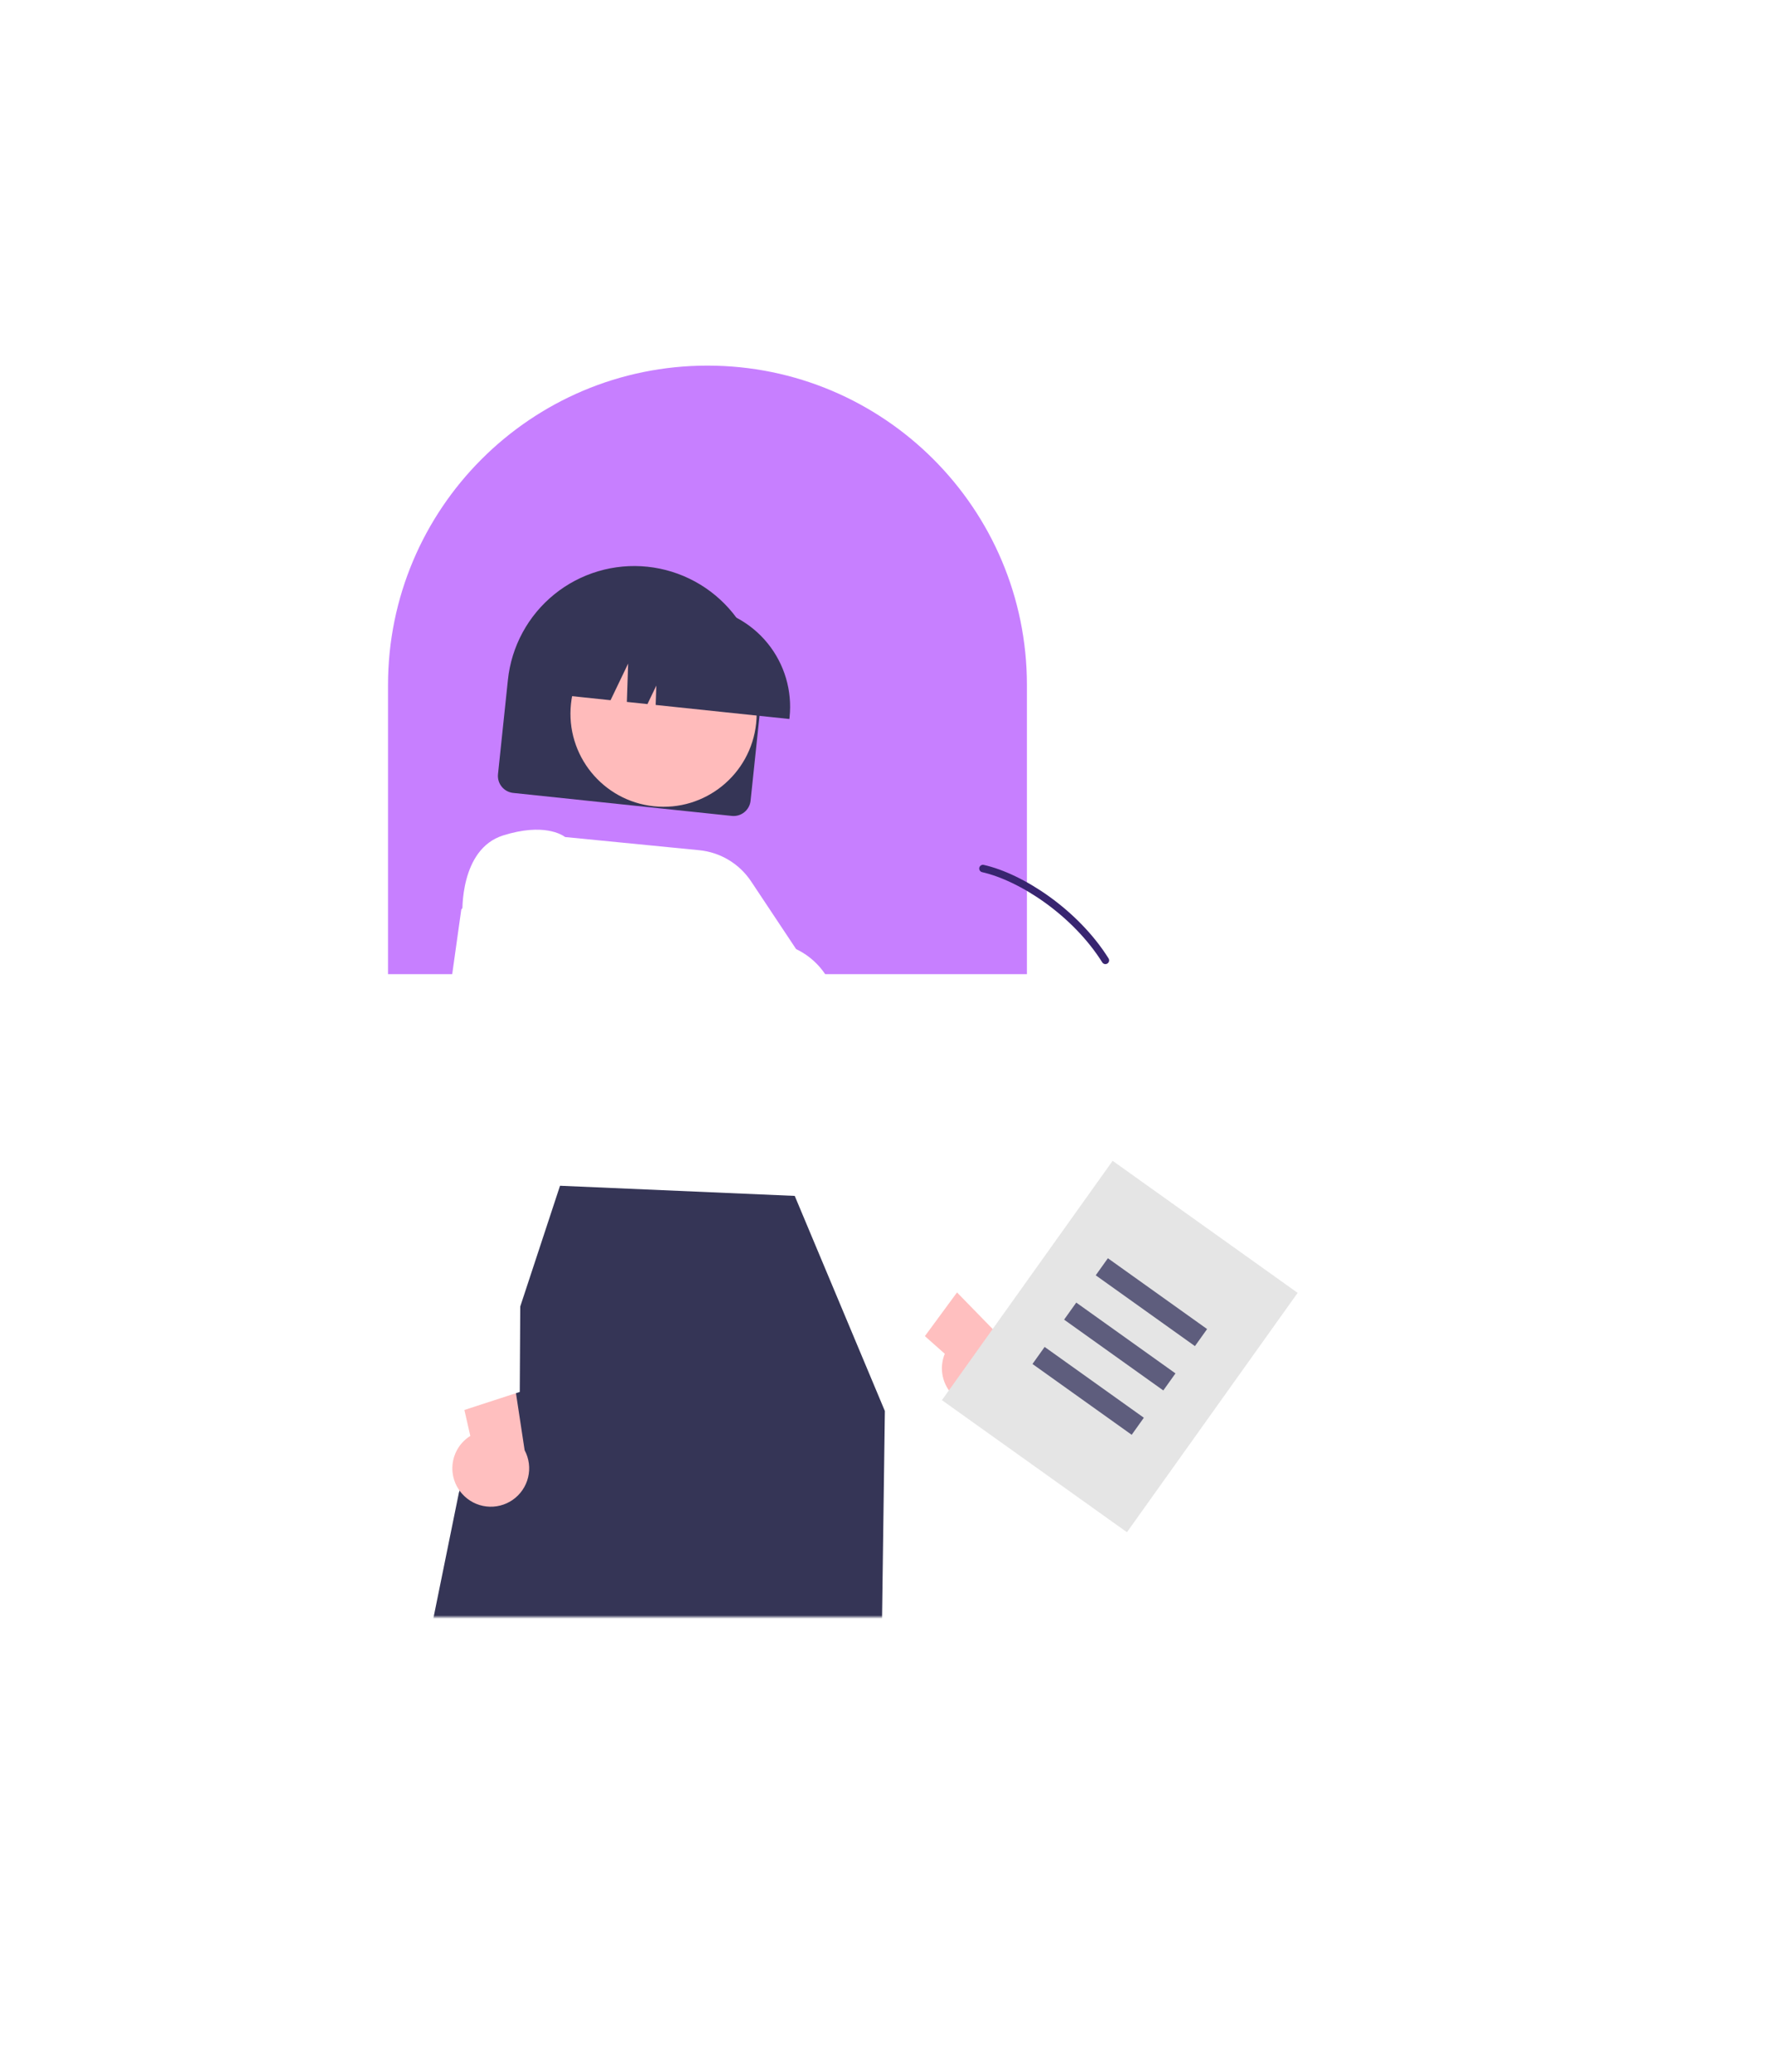
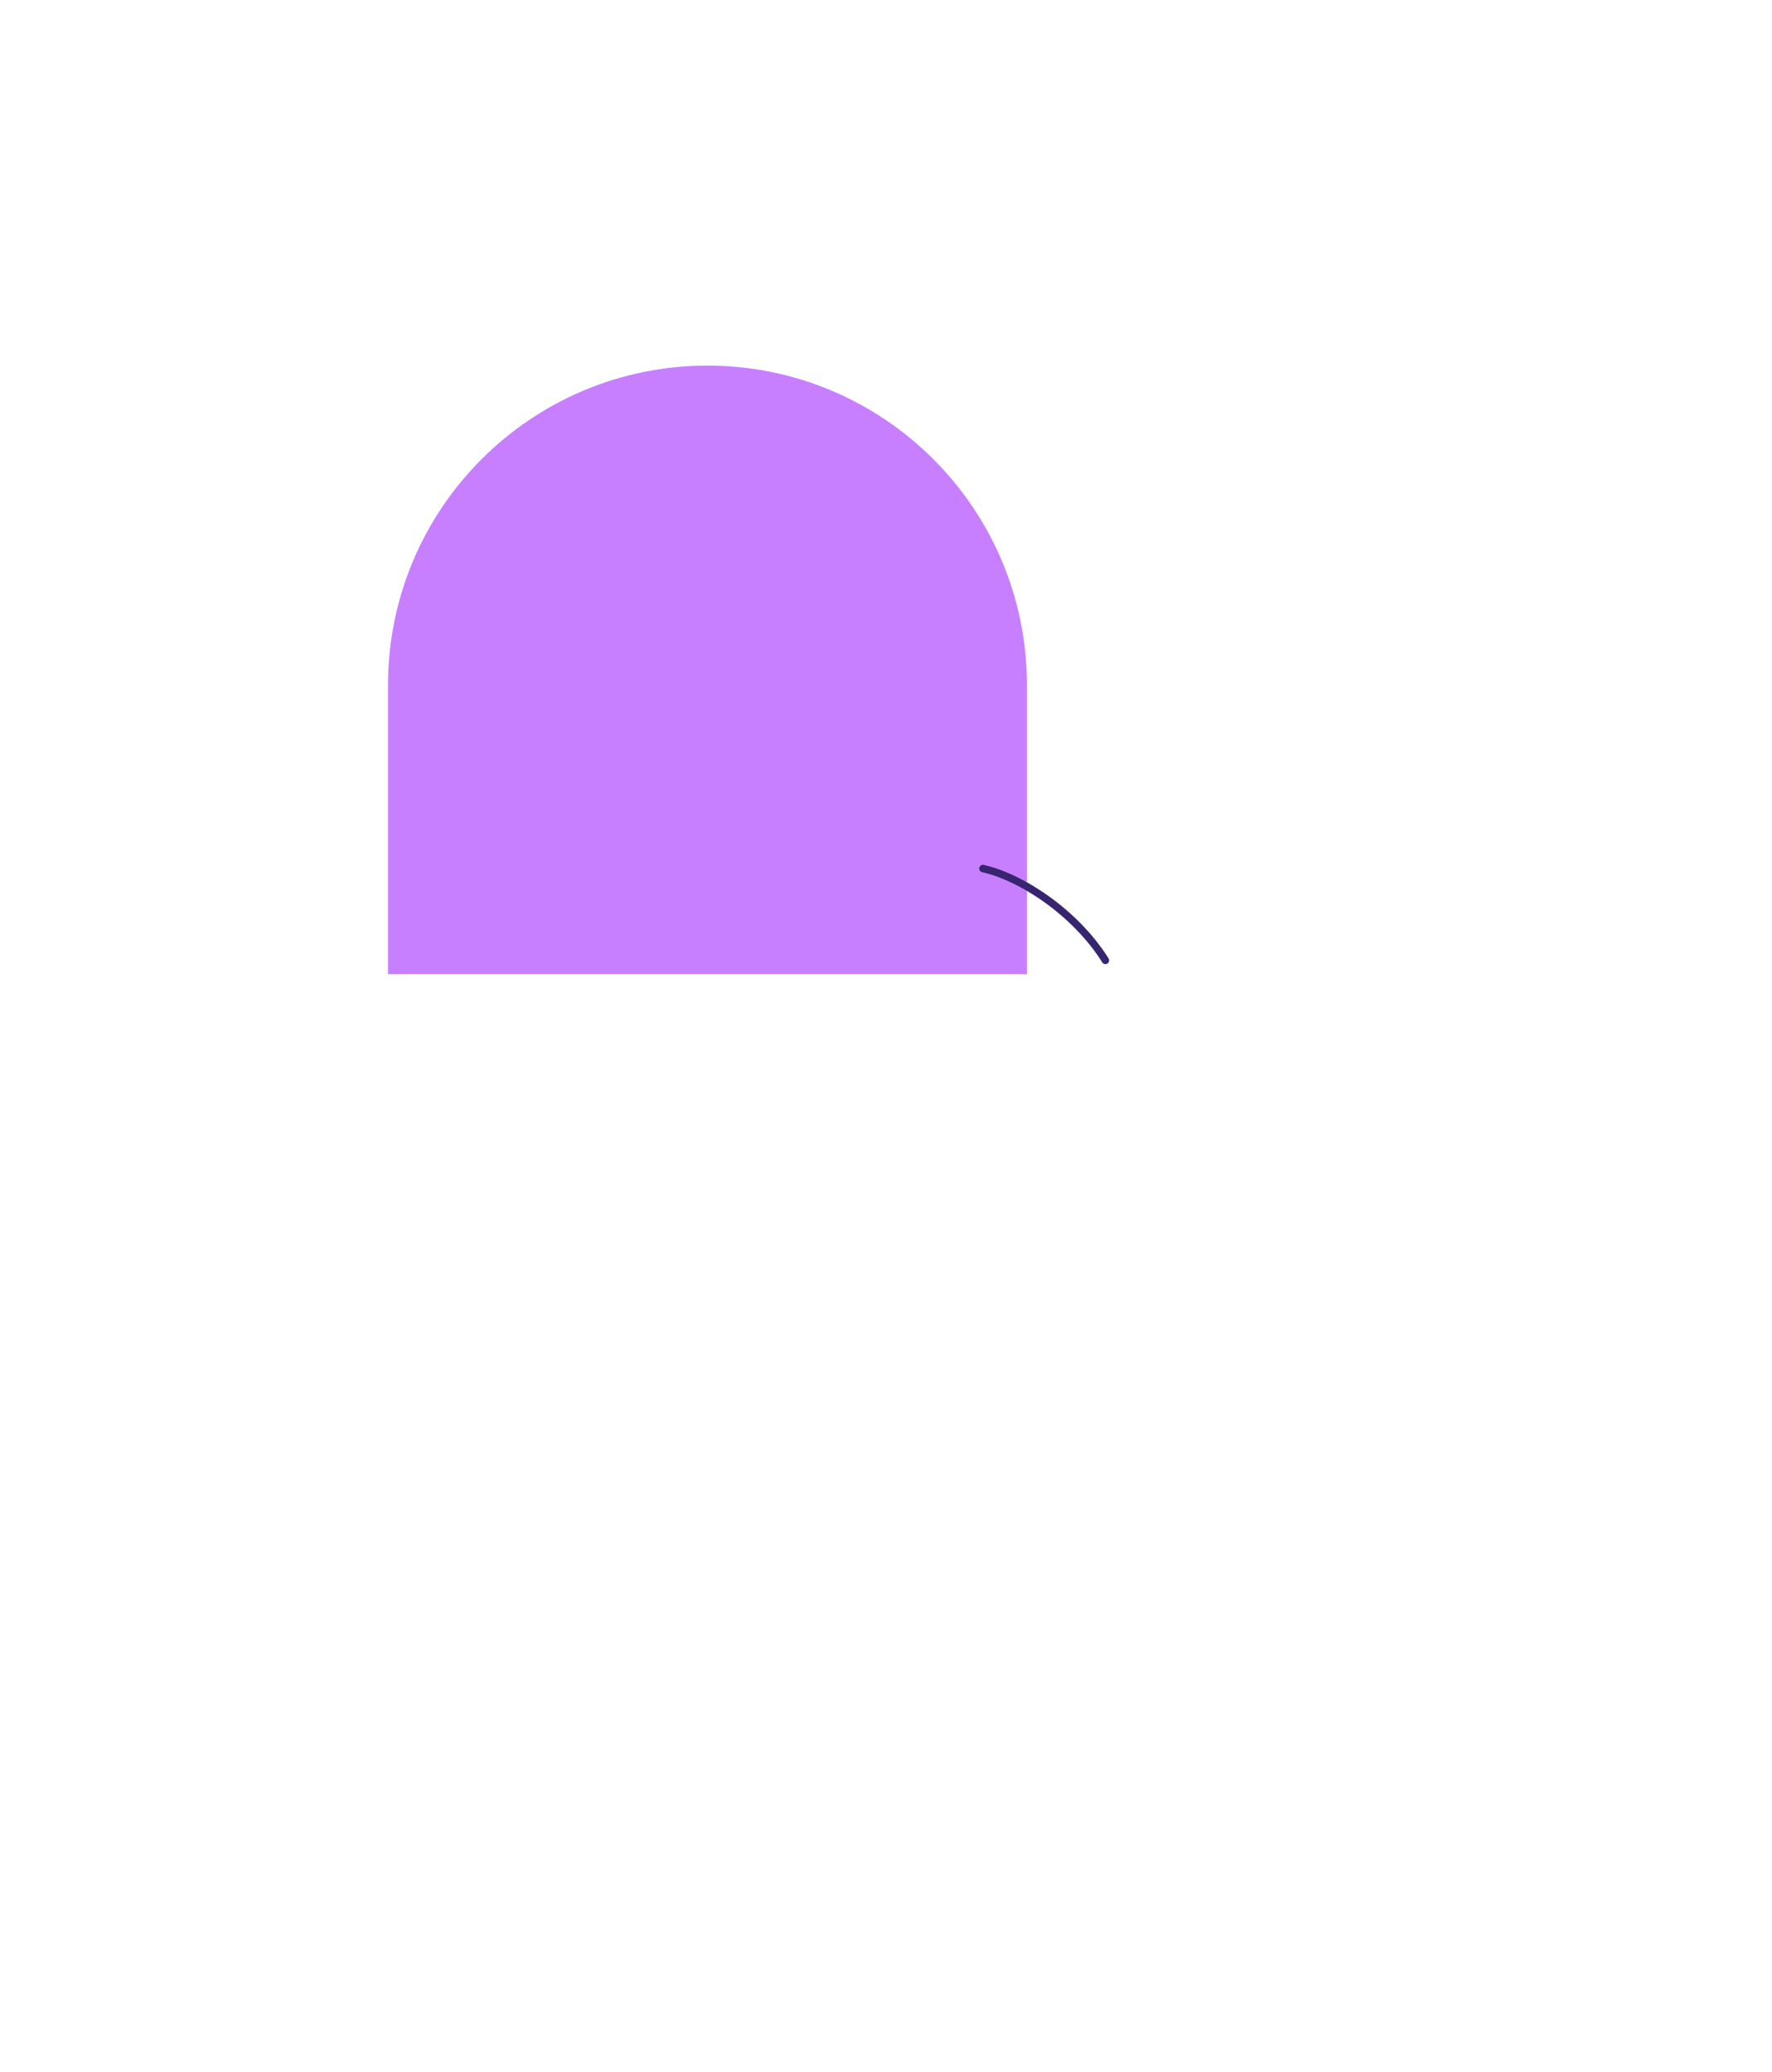
<svg xmlns="http://www.w3.org/2000/svg" width="514" height="601" viewBox="0 0 514 601" fill="none">
  <g filter="url(#filter0_dddddd_126_81)">
    <path d="M120 385.163C120 333.986 161.486 292.5 212.663 292.5C263.839 292.5 305.325 333.986 305.325 385.163V469H120V385.163Z" fill="#C77FFF" />
  </g>
  <mask id="mask0_126_81" style="mask-type:alpha" maskUnits="userSpaceOnUse" x="120" y="116" width="260" height="353">
-     <path d="M379.455 245.728C379.455 174.081 321.374 116 249.727 116C178.081 116 120 174.081 120 245.728L120 469L379.455 469L379.455 245.728Z" fill="#F7CB5D" />
-   </mask>
+     </mask>
  <g mask="url(#mask0_126_81)">
    <path d="M281.929 407.691C280.348 407.347 278.862 406.66 277.576 405.679C276.289 404.698 275.233 403.447 274.482 402.013C273.732 400.58 273.304 398.999 273.23 397.383C273.156 395.766 273.437 394.153 274.053 392.657L244.619 366.572L264.353 361.26L289.279 386.845C291.723 388.047 293.641 390.105 294.669 392.628C295.698 395.15 295.766 397.963 294.86 400.533C293.954 403.103 292.137 405.251 289.754 406.57C287.371 407.889 284.586 408.288 281.929 407.691Z" fill="#FFBFBF" />
    <path d="M265.835 390.857L278.288 373.929L278.091 373.65L240.594 320.661L213.452 260.763L184.348 261.406L183.011 270.046L183.083 270.185L221.5 343.595L221.544 343.641L265.835 390.857Z" fill="white" />
    <path d="M273.223 406.107L326.889 444.41L376.404 374.989L322.739 336.686L273.223 406.107Z" fill="#E5E5E5" />
-     <path d="M321.363 364.944L350.14 385.483L346.612 390.43L317.835 369.891L321.363 364.944Z" fill="#5E5D7D" />
    <path d="M312.19 377.805L340.966 398.344L337.438 403.291L308.661 382.752L312.19 377.805Z" fill="#5E5D7D" />
-     <path d="M303.016 390.666L331.793 411.206L328.265 416.152L299.488 395.613L303.016 390.666Z" fill="#5E5D7D" />
    <path d="M217.719 232.244L220.594 204.896C221.103 200.082 220.658 195.214 219.286 190.572C217.914 185.93 215.641 181.604 212.597 177.841C209.553 174.078 205.798 170.952 201.545 168.642C197.293 166.332 192.627 164.882 187.815 164.376C183.002 163.87 178.137 164.318 173.497 165.694C168.858 167.07 164.534 169.347 160.774 172.394C157.014 175.442 153.892 179.201 151.584 183.457C149.277 187.712 147.831 192.38 147.328 197.195L144.453 224.543C144.317 225.849 144.705 227.155 145.53 228.174C146.356 229.194 147.552 229.845 148.857 229.983L212.281 236.65C213.586 236.785 214.891 236.398 215.911 235.572C216.93 234.746 217.581 233.549 217.719 232.244Z" fill="#353556" />
    <path d="M189.654 233.851C174.82 232.292 164.06 218.999 165.619 204.16C167.179 189.321 180.468 178.556 195.302 180.115C210.135 181.674 220.895 194.967 219.336 209.806C217.776 224.645 204.487 235.41 189.654 233.851Z" fill="#FFBBBB" />
-     <path d="M229.03 207.994C229.83 200.308 227.548 192.618 222.687 186.612C217.825 180.607 210.781 176.776 203.099 175.959L197.631 175.385C189.947 174.586 182.26 176.869 176.256 181.732C170.253 186.596 166.422 193.643 165.606 201.328L165.548 201.875L177.103 203.09L182.205 192.464L181.832 203.587L187.804 204.214L190.378 198.853L190.19 204.465L228.973 208.541L229.03 207.994Z" fill="#353556" />
+     <path d="M229.03 207.994C229.83 200.308 227.548 192.618 222.687 186.612C217.825 180.607 210.781 176.776 203.099 175.959L197.631 175.385C189.947 174.586 182.26 176.869 176.256 181.732C170.253 186.596 166.422 193.643 165.606 201.328L165.548 201.875L177.103 203.09L182.205 192.464L187.804 204.214L190.378 198.853L190.19 204.465L228.973 208.541L229.03 207.994Z" fill="#353556" />
    <path d="M161.907 347.144L230.565 351.728L239.092 307.374C242.901 299.492 243.688 292.463 241.431 286.484C239.466 281.561 235.717 277.562 230.932 275.285L217.869 255.633C216.188 253.107 213.966 250.985 211.365 249.422C208.764 247.86 205.849 246.895 202.829 246.597L163.924 242.777C163.046 242.114 157.665 238.627 145.944 242.31C133.23 246.306 134.128 264.917 134.139 265.105L134.149 265.279L134.271 265.407L157.842 289.911L161.907 347.144Z" fill="white" />
    <path d="M230.526 346.861L256.672 409.258L252.985 680.244L224.387 685.798L197.408 470.677L119.045 668.702L85.743 666.044L133.102 432.994L162.446 343.921L230.526 346.861Z" fill="#353556" />
    <path d="M134.066 433.29C132.982 432.089 132.174 430.665 131.699 429.118C131.225 427.57 131.095 425.938 131.32 424.335C131.544 422.733 132.117 421.199 132.998 419.841C133.879 418.484 135.047 417.336 136.419 416.479L127.682 378.124L146.815 385.304L152.178 420.626C153.464 423.027 153.825 425.818 153.193 428.468C152.56 431.118 150.977 433.444 148.745 435.005C146.512 436.566 143.785 437.254 141.079 436.938C138.374 436.622 135.879 435.324 134.066 433.29Z" fill="#FFBFBF" />
    <path d="M130.787 410.227L150.766 403.723L151.142 338.458L163.955 273.952L139.925 257.517L133.808 263.761L133.786 263.915L124.165 332.46C122.907 341.429 122.872 350.526 124.062 359.504L130.787 410.227Z" fill="white" />
  </g>
  <path d="M285.119 251.911C296.333 254.448 311.935 264.688 320.639 278.549" stroke="#382570" stroke-width="2.161" stroke-linecap="round" />
  <defs>
    <filter id="filter0_dddddd_126_81" x="-95.013" y="0.77" width="608.966" height="600.141" filterUnits="userSpaceOnUse" color-interpolation-filters="sRGB">
      <feFlood flood-opacity="0" result="BackgroundImageFix" />
      <feColorMatrix in="SourceAlpha" type="matrix" values="0 0 0 0 0 0 0 0 0 0 0 0 0 0 0 0 0 0 127 0" result="hardAlpha" />
      <feOffset dx="-0.059" dy="-1.48" />
      <feGaussianBlur stdDeviation="4.168" />
      <feColorMatrix type="matrix" values="0 0 0 0 0.404 0 0 0 0 0.247 0 0 0 0 0.886 0 0 0 0.024 0" />
      <feBlend mode="normal" in2="BackgroundImageFix" result="effect1_dropShadow_126_81" />
      <feColorMatrix in="SourceAlpha" type="matrix" values="0 0 0 0 0 0 0 0 0 0 0 0 0 0 0 0 0 0 127 0" result="hardAlpha" />
      <feOffset dx="-0.26" dy="-6.511" />
      <feGaussianBlur stdDeviation="8.63" />
      <feColorMatrix type="matrix" values="0 0 0 0 0.404 0 0 0 0 0.247 0 0 0 0 0.886 0 0 0 0.039 0" />
      <feBlend mode="normal" in2="effect1_dropShadow_126_81" result="effect2_dropShadow_126_81" />
      <feColorMatrix in="SourceAlpha" type="matrix" values="0 0 0 0 0 0 0 0 0 0 0 0 0 0 0 0 0 0 127 0" result="hardAlpha" />
      <feOffset dx="-0.639" dy="-15.982" />
      <feGaussianBlur stdDeviation="17.21" />
      <feColorMatrix type="matrix" values="0 0 0 0 0.404 0 0 0 0 0.247 0 0 0 0 0.886 0 0 0 0.05 0" />
      <feBlend mode="normal" in2="effect2_dropShadow_126_81" result="effect3_dropShadow_126_81" />
      <feColorMatrix in="SourceAlpha" type="matrix" values="0 0 0 0 0 0 0 0 0 0 0 0 0 0 0 0 0 0 127 0" result="hardAlpha" />
      <feOffset dx="-1.23" dy="-30.78" />
      <feGaussianBlur stdDeviation="33.734" />
      <feColorMatrix type="matrix" values="0 0 0 0 0.404 0 0 0 0 0.247 0 0 0 0 0.886 0 0 0 0.061 0" />
      <feBlend mode="normal" in2="effect3_dropShadow_126_81" result="effect4_dropShadow_126_81" />
      <feColorMatrix in="SourceAlpha" type="matrix" values="0 0 0 0 0 0 0 0 0 0 0 0 0 0 0 0 0 0 127 0" result="hardAlpha" />
      <feOffset dx="-2.069" dy="-51.793" />
      <feGaussianBlur stdDeviation="62.026" />
      <feColorMatrix type="matrix" values="0 0 0 0 0.404 0 0 0 0 0.247 0 0 0 0 0.886 0 0 0 0.076 0" />
      <feBlend mode="normal" in2="effect4_dropShadow_126_81" result="effect5_dropShadow_126_81" />
      <feColorMatrix in="SourceAlpha" type="matrix" values="0 0 0 0 0 0 0 0 0 0 0 0 0 0 0 0 0 0 127 0" result="hardAlpha" />
      <feOffset dx="-3.192" dy="-79.909" />
      <feGaussianBlur stdDeviation="105.91" />
      <feColorMatrix type="matrix" values="0 0 0 0 0.404 0 0 0 0 0.247 0 0 0 0 0.886 0 0 0 0.1 0" />
      <feBlend mode="normal" in2="effect5_dropShadow_126_81" result="effect6_dropShadow_126_81" />
      <feBlend mode="normal" in="SourceGraphic" in2="effect6_dropShadow_126_81" result="shape" />
    </filter>
  </defs>
</svg>